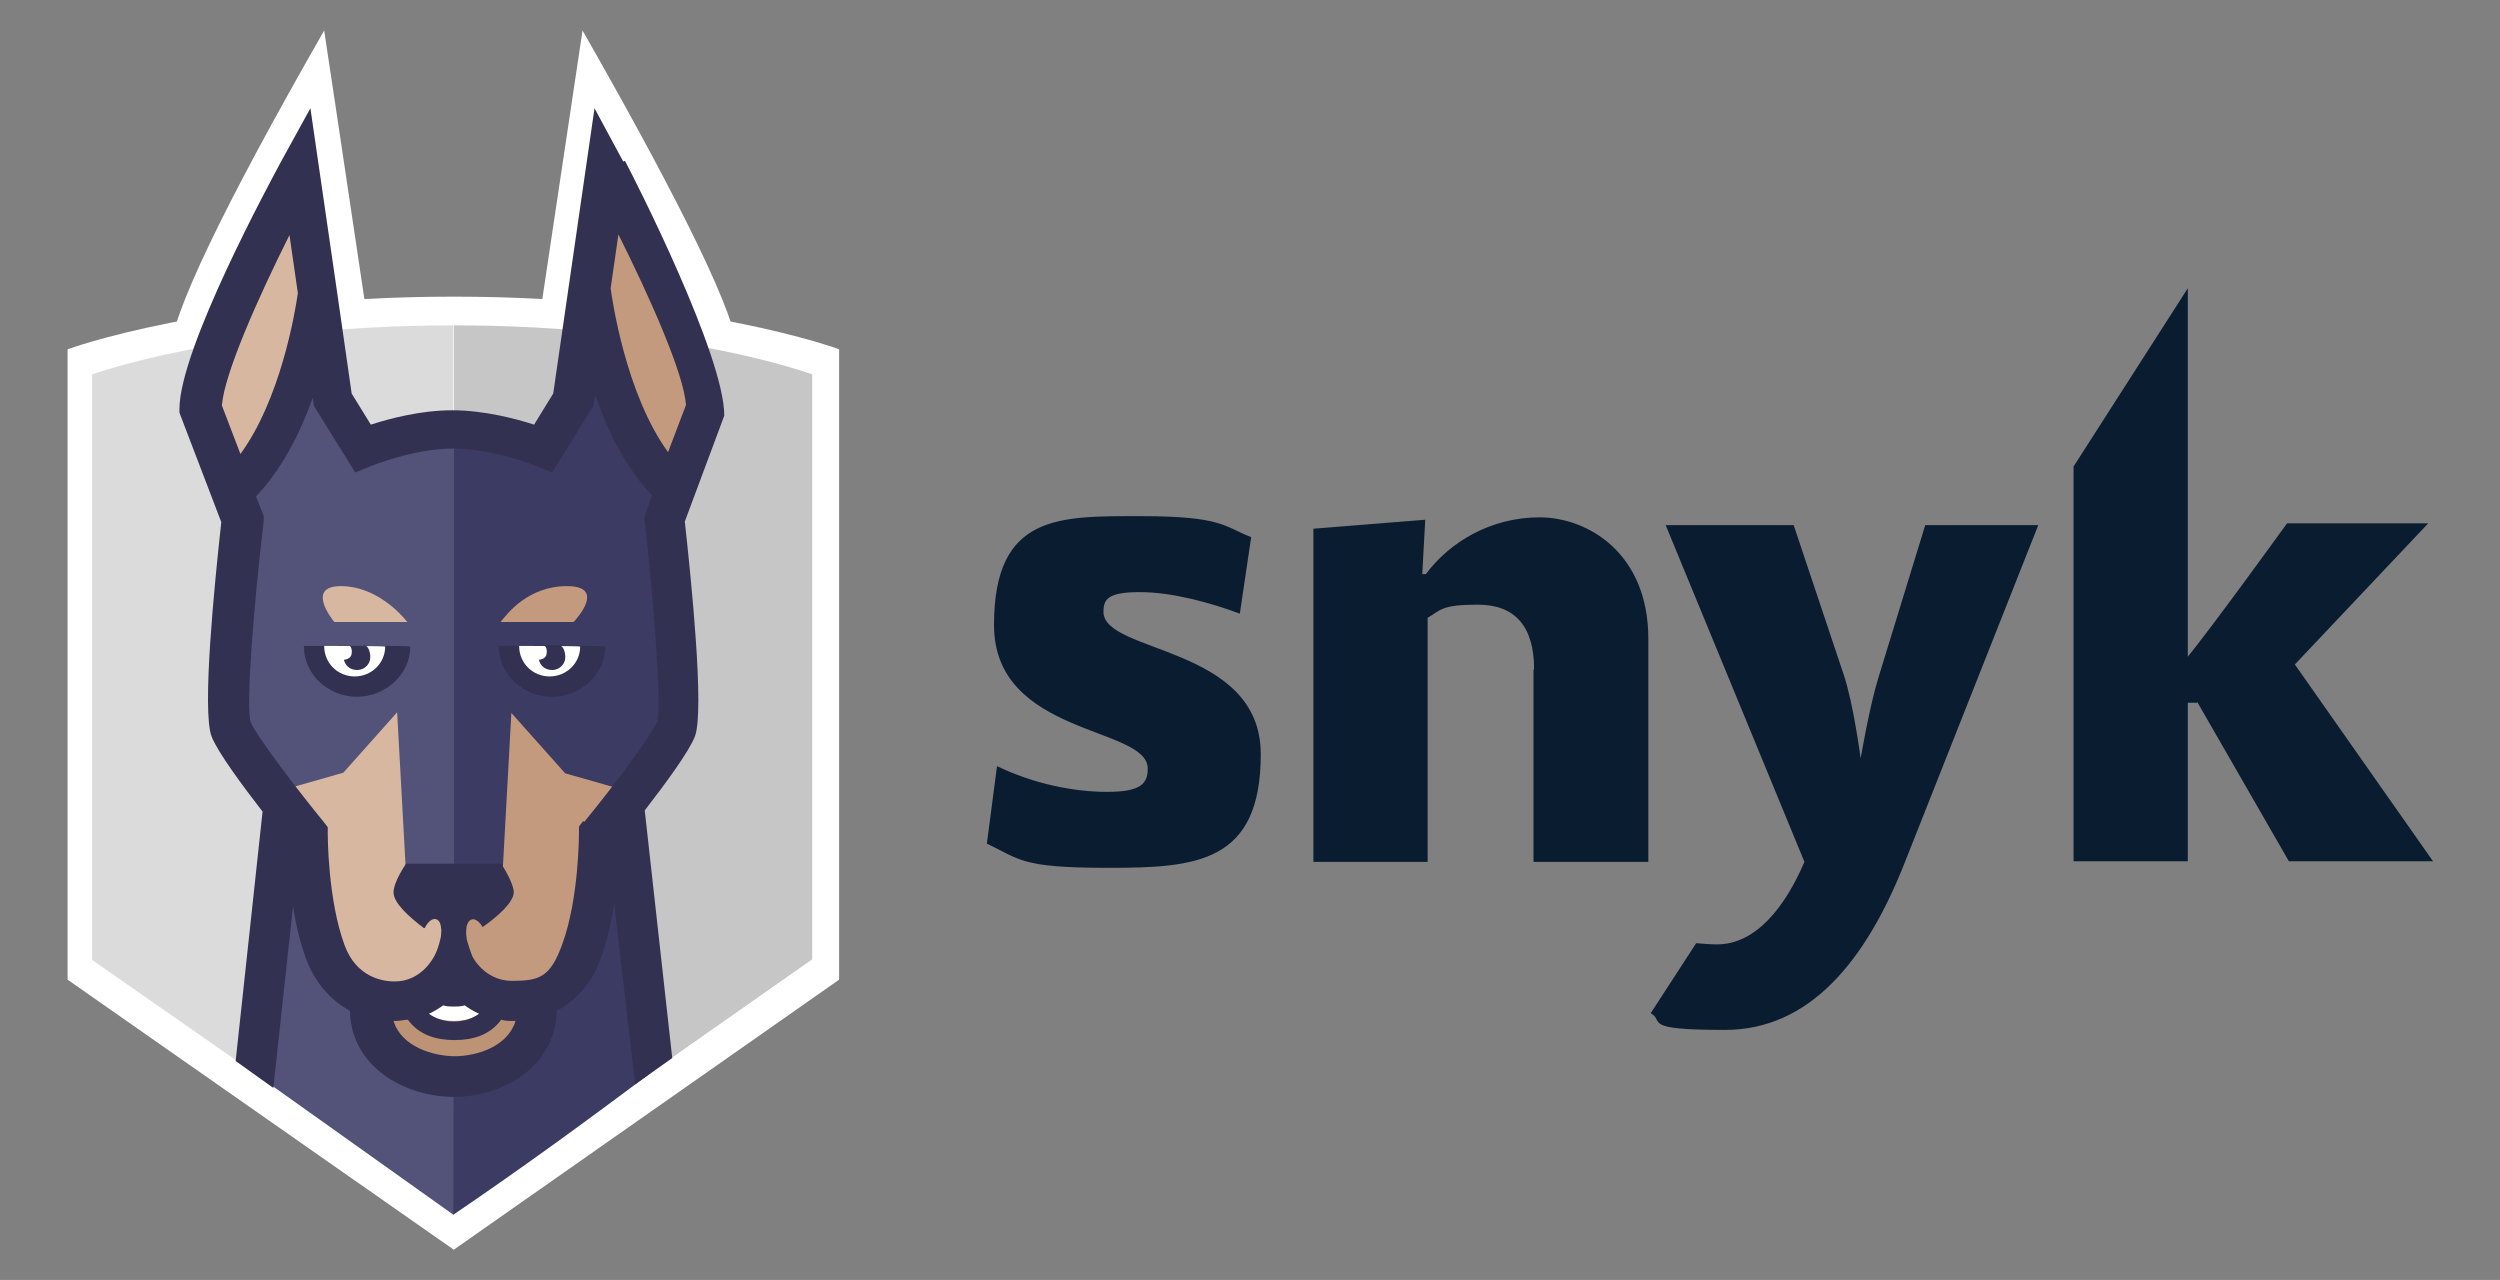
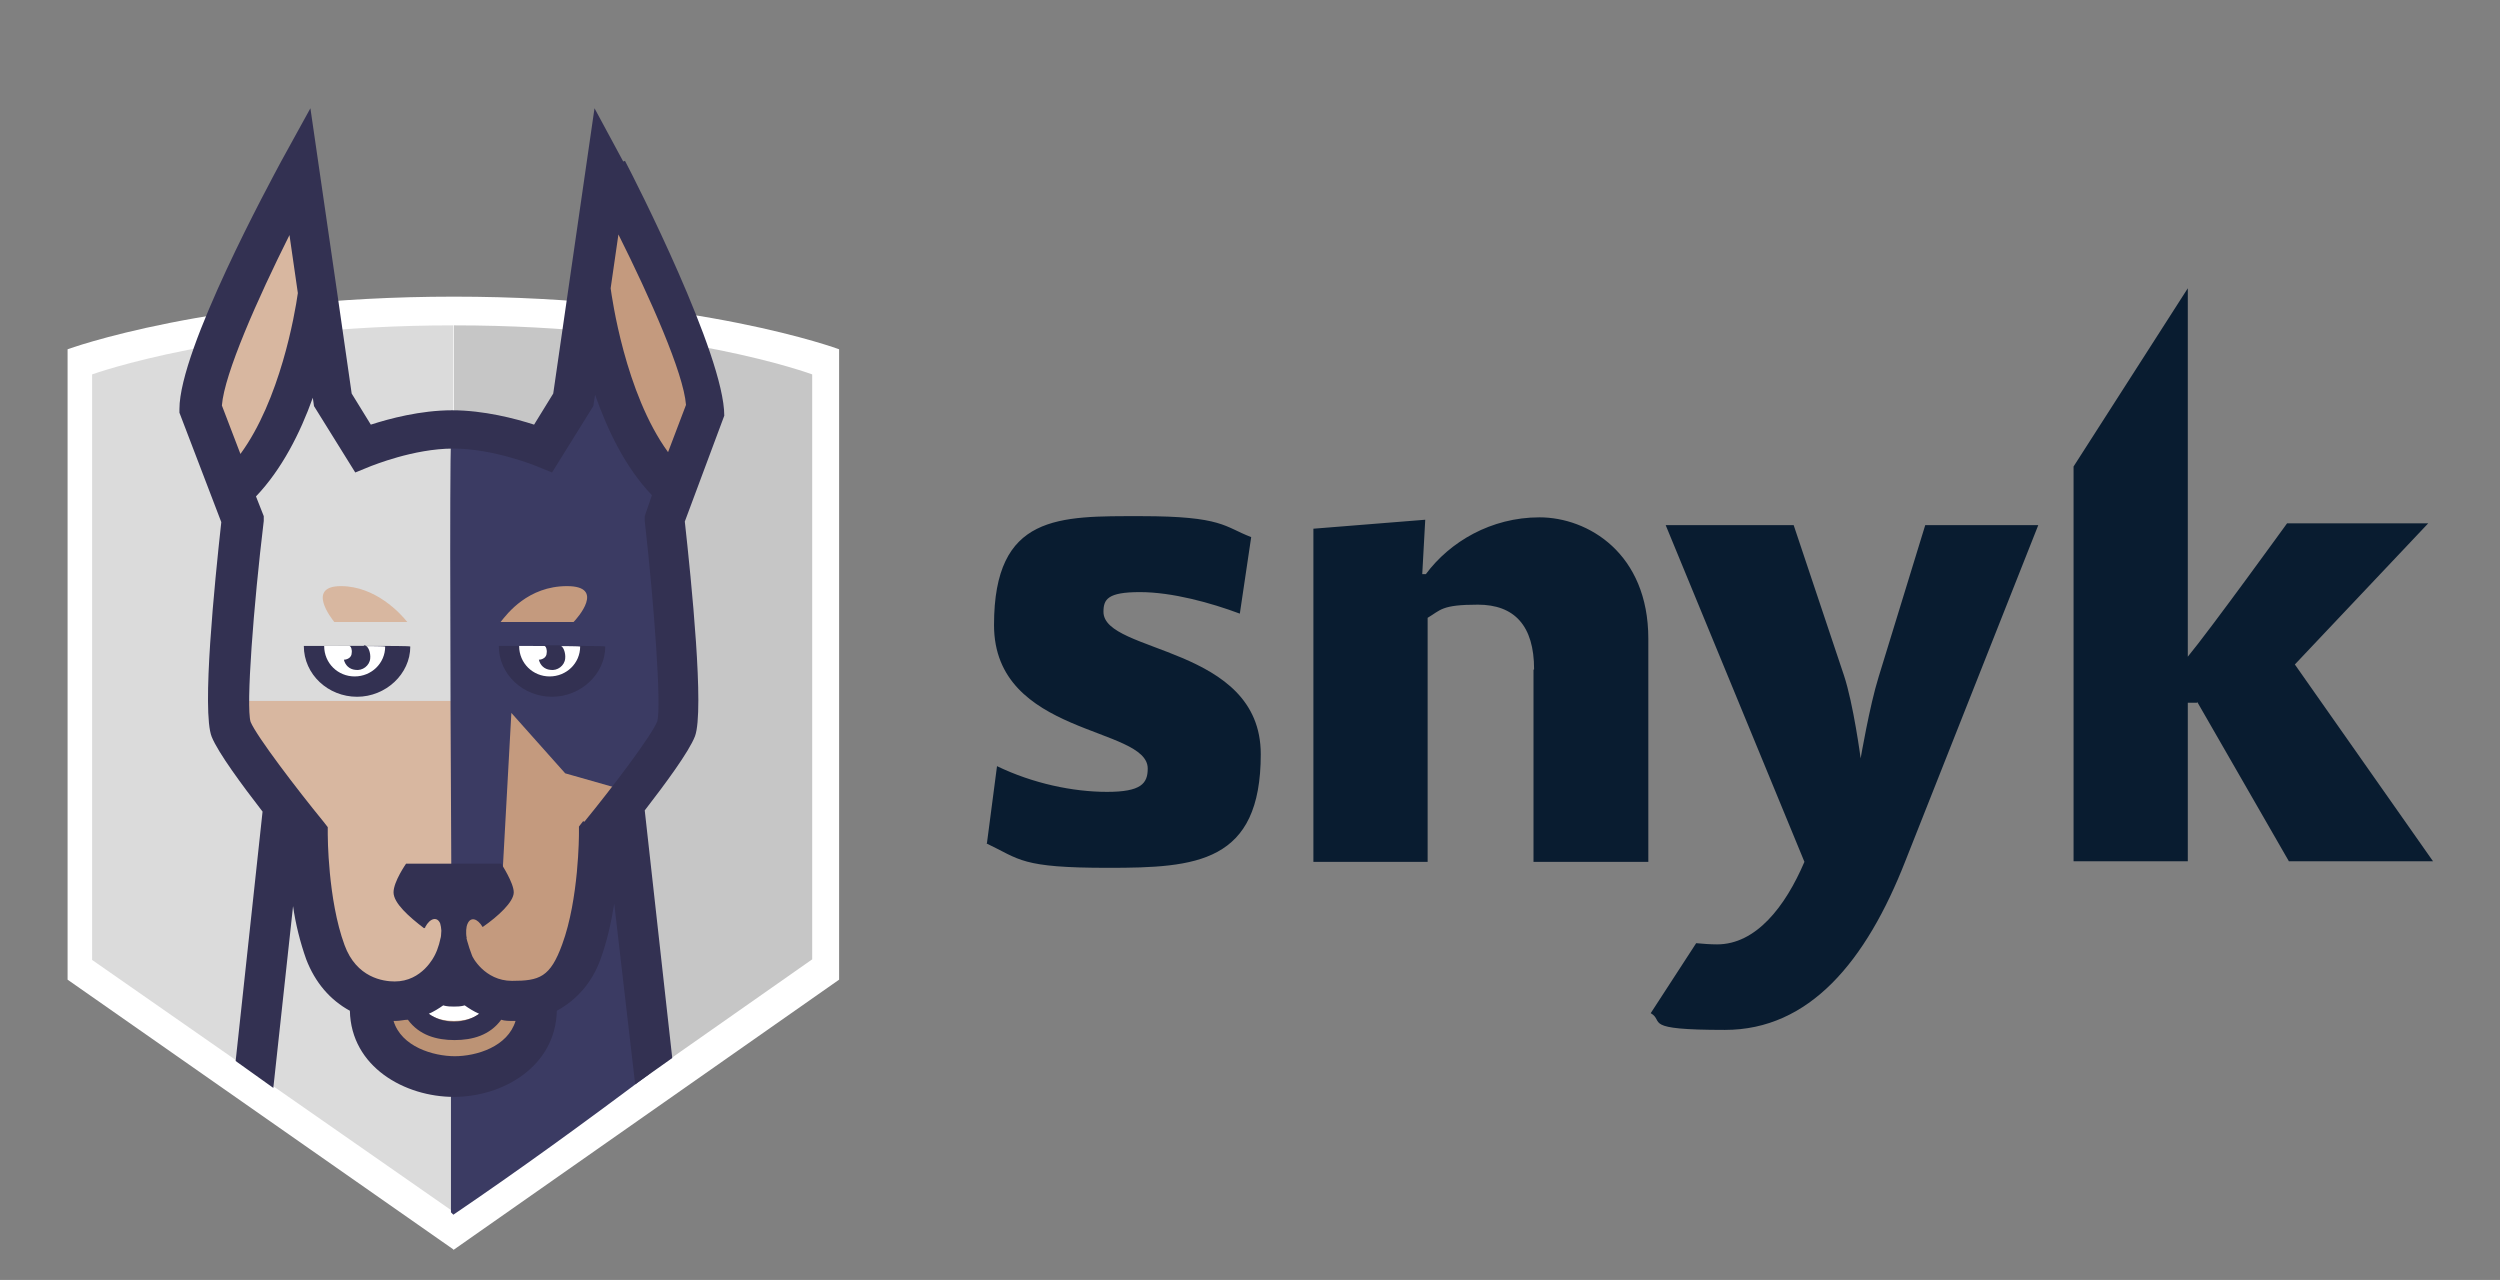
<svg xmlns="http://www.w3.org/2000/svg" viewBox="0 0 418 214" version="1.1" id="Layer_1">
  <rect x="0" y="0" width="418" height="214" fill="#808080" stroke="none" />
  <defs>
    <style>
      .st0 {
        fill: #091c30;
      }

      .st1 {
        fill: #333152;
      }

      .st2 {
        fill: #c49a7e;
      }

      .st3 {
        fill: #dbdbdb;
      }

      .st4 {
        fill: #3b3b63;
      }

      .st5 {
        fill: #53537a;
      }

      .st6 {
        fill: #bc9375;
      }

      .st7 {
        fill: #c6c6c6;
      }

      .st8 {
        fill: #d8b7a0;
      }

      .st9 {
        fill: #fff;
      }
    </style>
  </defs>
  <g id="logo-black">
    <g id="logo">
      <g id="snyk-wordmark">
        <path d="M367.3,117.5h-1.5v26.5h-19.1v-66l19.1-29.8v61.6c3.8-4.6,16.6-22.3,16.6-22.3h23.6l-22.3,23.6,23.1,32.9h-24.1l-15.3-26.6ZM314.1,113.2l7.8-25.4h18.9l-22.2,56.1c-6.6,16.9-16.1,28.3-30.2,28.3s-10-1.4-12.4-2.8l7.6-11.7c1.1.1,2.3.2,3.5.2,6.5,0,11.4-6.3,14.6-13.8l-23.2-56.3h21.4l8.4,25.1c1.6,4.8,2.8,13.9,2.8,13.9,0,0,1.5-8.8,3-13.6ZM256.5,111.9c0-7.3-3.3-10.8-9.4-10.8s-6.2.9-8.4,2.2v40.8h-19.1v-55.7l18.7-1.5-.5,9.1h.6c4-5.4,10.9-9.5,19-9.5s18.2,6,18.2,20.3v37.3h-19.2v-32.1ZM165,141.1l1.7-13c6,2.9,12.7,4.3,18.4,4.3s6.8-1.4,6.8-3.9c0-7.1-25.7-5.4-25.7-24s10.9-18.2,24.6-18.2,13.9,1.8,18.4,3.5l-1.9,12.8c-4.8-1.8-11.3-3.6-16.7-3.6s-6.1,1.2-6.1,3.3c0,7,26.3,5.6,26.3,23.8s-10.8,19-25.5,19-14.7-1.4-20.4-4.1Z" class="st0" />
      </g>
      <g id="snyk-dog">
        <g id="dog">
-           <path d="M123.4,58.9H28.5c0-5.9,8.6-23.9,25.7-53.8,0,0,2.4,15.8,7.1,47.4h29s7.1-47.4,7.1-47.4c17.3,30.3,25.9,48.3,25.9,53.8Z" class="st9" id="shield-outline-ears" />
          <path d="M75.8,208.9L11.3,163.8V58.4s23.9-8.8,64.6-8.8,64.4,8.8,64.4,8.8v105.4l-64.5,45.2Z" class="st9" id="shield-outline" />
          <path d="M75.8,202.6l-60.4-42.1V62.6s22.6-8.2,60.4-8.2v148.1Z" class="st3" id="shield-left" />
          <path d="M75.9,54.4s0,0,0,0v148h0l59.9-42V62.6s-22-8.2-59.8-8.2Z" class="st7" id="shield-right" />
          <path d="M108.5,179.6l-5.1-44.2h-28v67.3l.4.4c10.9-7.4,21.8-15.3,32.7-23.5Z" class="st4" id="neck-right" />
-           <polygon points="43.2 179.9 75.8 203.1 75.9 134 47.6 134 43.2 179.9" class="st5" id="neck-left" />
          <path d="M89.8,166.8c0,7.6-7.2,11.4-13.8,11.4s-14-3.8-14-11.4" class="st6" id="chin" />
          <path d="M75.9,170.7c-5.3,0-7.9-3.8-7.9-11.7h2.5c0,9.2,3.6,9.2,5.4,9.2s5.4,0,5.4-9.2h2.5c0,7.9-2.6,11.7-7.9,11.7Z" class="st9" id="teeth" />
          <path d="M75.8,161c1.6,4.2,4.8,6.3,9.5,6.3s9.4-2.4,11.6-8.2c3-8.2,3-19.6,3-19.6,0,0,13.5-16.6,13.5-22.3h-37.6v43.8Z" class="st2" id="face-right" />
          <path d="M37.7,117.2c0,6.5,13.4,22.3,13.4,22.3,0,0,0,11.4,3,19.6,2.2,5.9,7,8.2,11.6,8.2s8.1-2.1,10.1-6.3v-43.8h-38.1Z" class="st8" id="face-left" />
          <path d="M111.8,79.7c-10.4-10.5-13-32.4-13-32.4-1.9,6.9-6.2,27.3-6.2,27.3,0,0-8.2-2.6-17.1-2.6-.3,0-.3,27.4,0,82.3l8.4-6,1.6-29.1,9,10.1,11.6,3.3s4.3-3,4.3-3c1.8-2.5,2.4-4.7,2.9-5.8,1.6-4.1-2-35.2-2-35.2-1.3-2.6.5-8.9.5-8.9Z" class="st4" id="brow-right" />
-           <path d="M59.3,74.5s-4.2-20.4-6.2-27.3c0,0-2.6,21.9-13,32.4,0,0,1.8,6.2.5,8.9,0,0-3.6,31.1-2,35.2.4,1.1,1.1,3.3,2.9,5.8,0,0,4.3,3,4.3,3l11.6-3.3,9-10.1,1.6,29.1,7.9,5.8v-82.3c-8.9,0-16.5,2.8-16.5,2.8Z" class="st5" id="brow-left" />
          <path d="M104.5,26.9c1.7,3.2,16.6,32.5,16.6,42.6l-6.6,17.7c1.1,10,3.3,31.6,1.7,35.9-1,2.6-5,8-8.4,12.4l4.6,41.4-6.2,4.4-3.5-30.2c-.5,3.1-1.2,6.3-2.3,9.3-1.4,3.9-4,6.8-7.3,8.6-.2,9.3-9,14.4-17.2,14.4s-17.2-5-17.4-14.4c-3.3-1.8-5.8-4.7-7.3-8.6-1-2.8-1.8-6-2.2-8.9l-3.3,30.4-6.3-4.5,4.5-41.7c-3.4-4.4-7.4-9.8-8.5-12.5-1.7-4.2.5-25.9,1.6-35.9l-7-18.3v-.6c0-10.1,15.3-38.2,17-41.4l4.9-8.9c3,20.6,4.5,30.9,4.5,31l2.4,16.7,3.2,5.2c3.1-1,8.3-2.4,13.6-2.4s10.6,1.4,13.7,2.4l3.2-5.2,6.9-47.7,4.8,8.9ZM76,176.6c3.7,0,8.9-1.6,10.2-5.9-.1,0-.3,0-.4,0-.7,0-1.4,0-2-.2-1.9,2.6-4.8,3.4-7.8,3.4s-5.9-.8-7.8-3.4c-.6,0-1.3.2-2,.2s-.3,0-.4,0c1.3,4.3,6.6,5.9,10.3,5.9ZM71.7,169.5c1.1.8,2.5,1.3,4.2,1.3s3.1-.5,4.2-1.3c-.9-.4-1.7-.9-2.4-1.4-.7.2-1.3.2-1.8.2s-1.1,0-1.8-.2c-.7.5-1.5,1-2.4,1.4ZM97.7,137.4c4.5-5.5,11.2-14.3,12.2-16.8.7-2.5-.5-19.4-2.1-33.5v-.8c0,0,1.2-3.5,1.2-3.5-4.4-4.6-7.4-10.8-9.5-16.8l-.3,1.9-6.9,11.1-2.7-1.1c0,0-7.1-2.9-13.8-2.9s-13.6,2.9-13.7,2.9l-2.7,1.1-6.9-11.1-.2-1.4c-2.1,5.9-5.2,12-9.5,16.5l1.3,3.3v.8c-1.7,14.1-3,31-2.2,33.6,1,2.4,7.7,11.2,12.2,16.7l.7.9v1.2c0,.1,0,10.9,2.8,18.5,2,5.5,6.5,6.1,8.4,6.1,4.6,0,6.6-4.2,6.7-4.4,1.1-2.1,1.6-5.6,1.6-10.4h2.8c0,3.9.6,7.3,1.8,10.4,0,.2,2.1,4.3,6.7,4.3s6.4-.6,8.4-6.1c2.8-7.6,2.8-18.4,2.8-18.5v-1.2s.7-.9.7-.9Z" class="st1" id="face-outline" />
          <path d="M96.9,108h-13.5c0,4.8,4.1,8.5,8.9,8.5s8.9-3.8,8.9-8.4h0c0-.1-4.2-.1-4.2-.1Z" class="st1" id="eye-shadow-right" />
          <path d="M86.8,108h0c0,2.9,2.3,5.1,5.1,5.1s5.1-2.2,5.1-5h0c0-.1-10.1-.1-10.1-.1Z" class="st9" id="eye-right" />
          <path d="M91,108s0,0,0,0c.3,0,.5.7.4,1.2,0,.7-.7,1.1-1.3,1.1.2.9.9,1.6,1.9,1.7,1.2.2,2.4-.7,2.5-1.9.1-.9-.3-2.2-1-2.2h-2.4Z" class="st1" id="eye-pupil-right" />
          <path d="M64.3,108h-13.5c0,4.8,4.1,8.5,8.9,8.5s8.9-3.8,8.9-8.4h0c0-.1-4.2-.1-4.2-.1Z" class="st1" id="eye-shadow-left" />
          <path d="M54.2,108h0c0,2.9,2.3,5.1,5.1,5.1s5.1-2.2,5.1-5h0c0-.1-10.1-.1-10.1-.1Z" class="st9" id="eye-left" />
          <path d="M60.8,108h-2.4s0,0,0,0c.3,0,.5.7.4,1.2,0,.7-.7,1.1-1.3,1.1.2.9.9,1.6,1.9,1.7,1.2.2,2.4-.7,2.5-1.9.1-.9-.3-2.2-1-2.2Z" class="st1" id="eye-pupil-left" />
          <path d="M95.9,104c.6-.6,5.4-6-1.1-6s-10,4.6-11.1,6h12.2Z" class="st2" data-name="brow-right" id="brow-right1" />
          <path d="M68.1,104c-1.1-1.4-5.3-6-11.1-6s-1.6,5.4-1.1,6h12.2Z" class="st8" data-name="brow-left" id="brow-left1" />
          <path d="M37.1,67.8c.4-5.3,6-17.9,11.3-28.5l1.4,9.7c-.5,3.6-3,17.9-9.6,26.9l-3.1-8.1Z" class="st8" id="ear-left" />
          <path d="M102.1,48.2l1.3-9c5.3,10.6,10.9,23.2,11.3,28.5l-3,7.9c-7.2-9.9-9.4-26-9.6-27.4Z" class="st2" id="ear-right" />
          <g id="nose">
            <path d="M70.9,155.2c-2.5-1.9-5.1-4.2-5.1-6s2.1-4.8,2.1-4.8h15.9s2.1,3.2,2.1,4.8-2.6,4-5.2,5.8c-.9-1.5-2-1.7-2.5-.6-.3.6-.3,1.5-.2,2.4-1.4.9-2.4,1.5-2.4,1.5,0,0-.8-.5-1.9-1.2.2-1,.1-2-.1-2.7-.5-1.2-1.7-.9-2.5.6,0,0,0,0,0,.1Z" class="st1" id="path-1" />
          </g>
        </g>
      </g>
    </g>
  </g>
</svg>